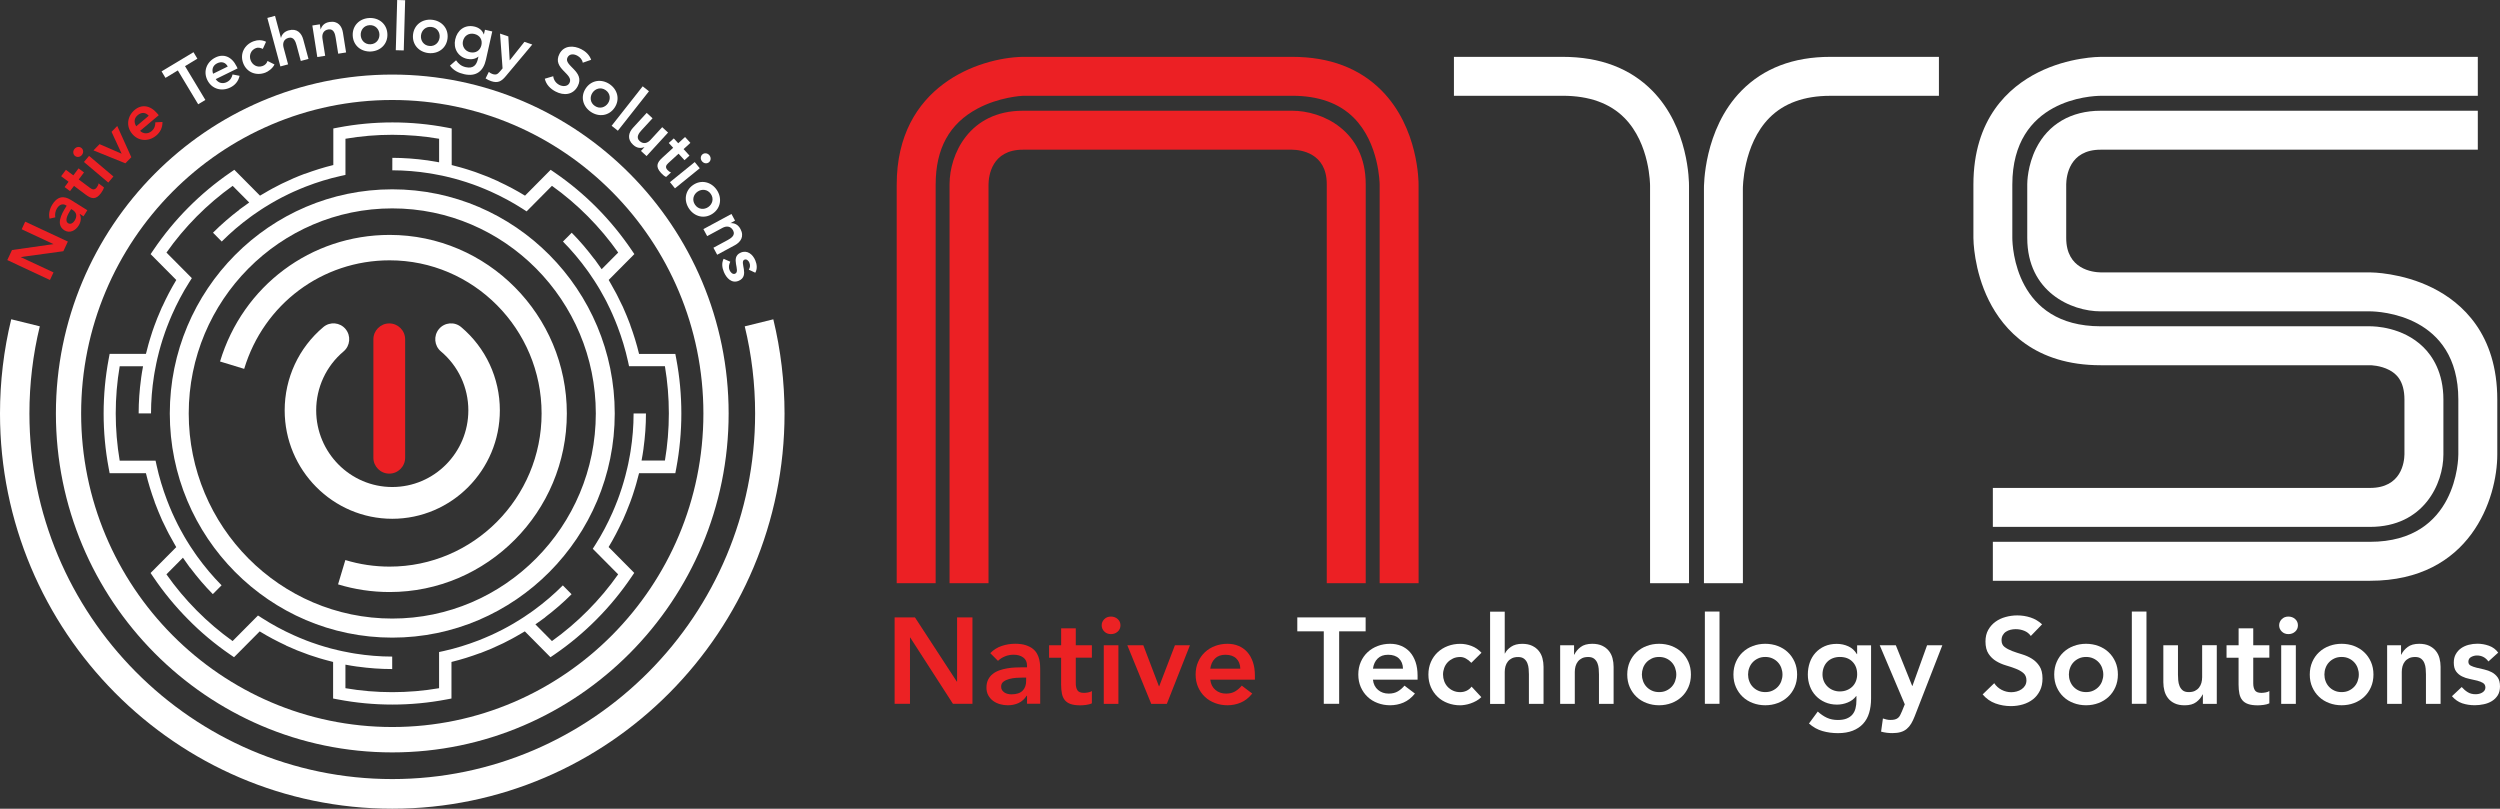
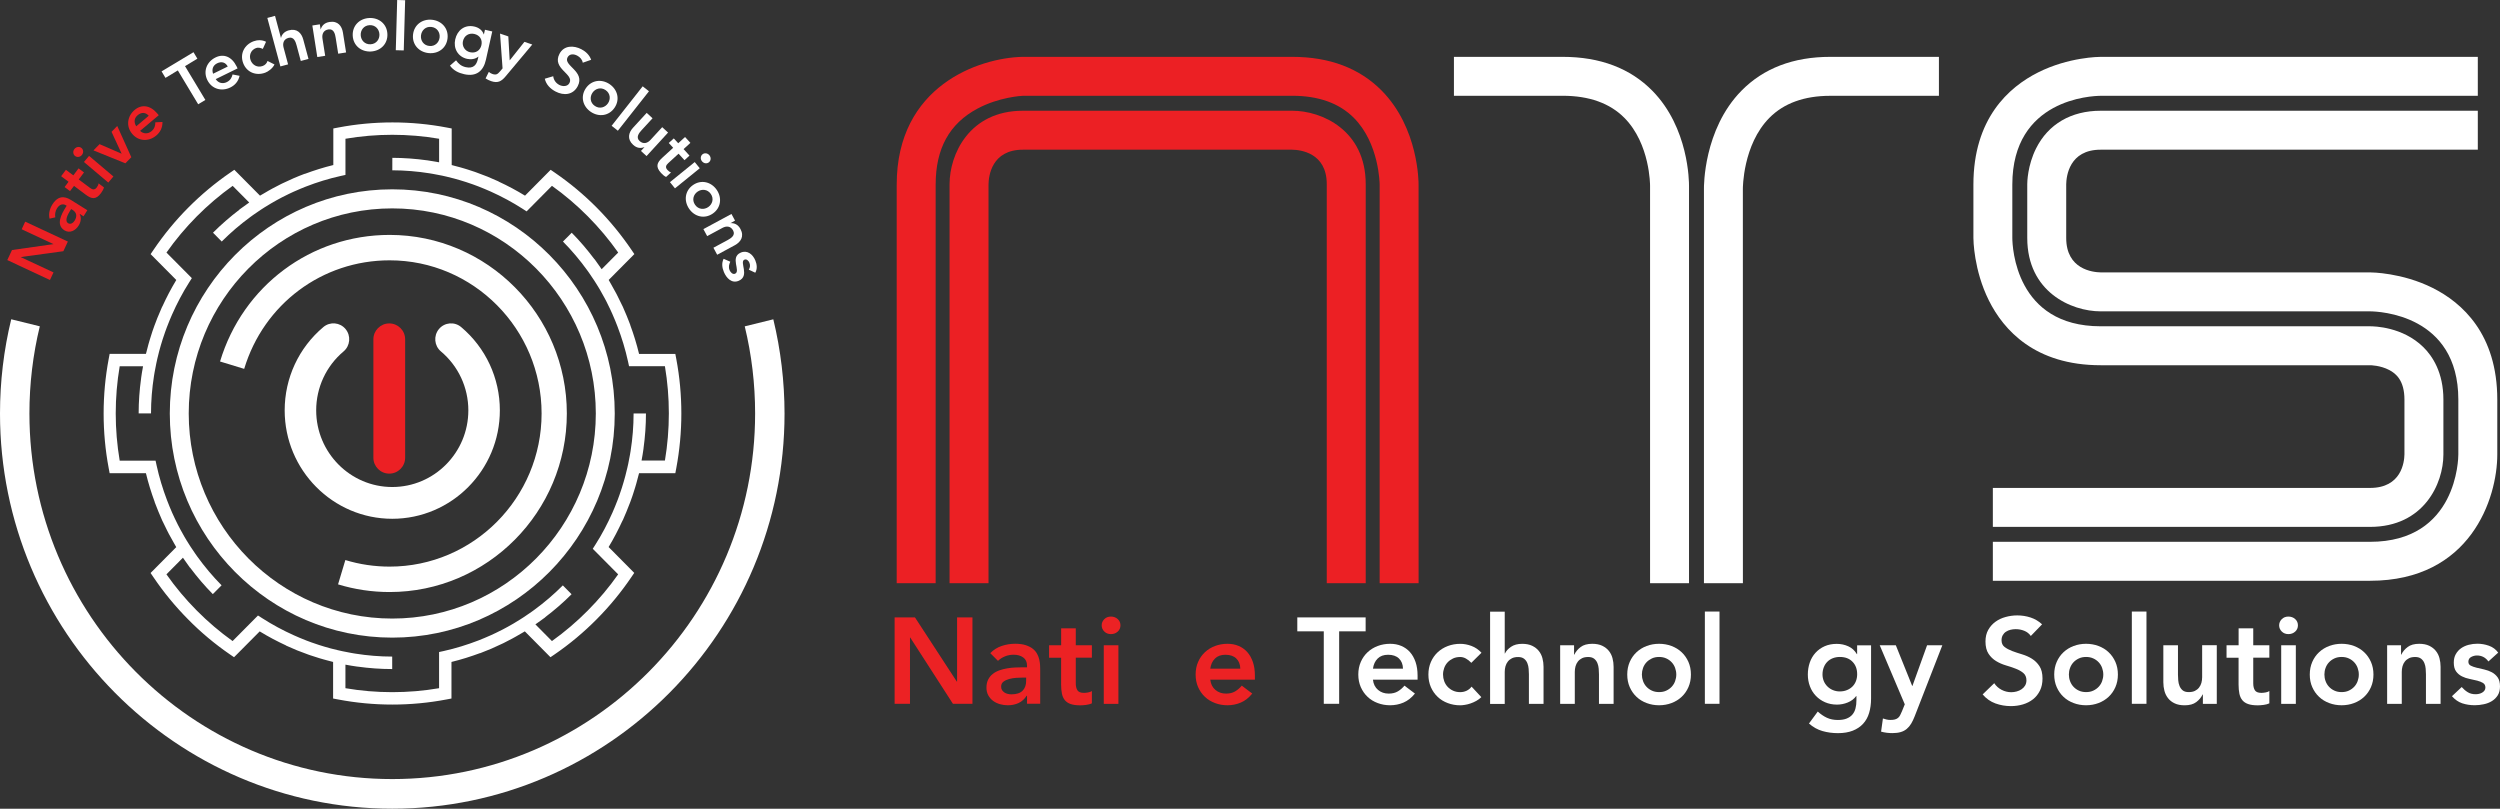
<svg xmlns="http://www.w3.org/2000/svg" version="1.1" id="Layer_1" x="0px" y="0px" viewBox="0 0 681.55 220.47" style="enable-background:new 0 0 681.55 220.47;" xml:space="preserve">
  <rect x="0" y="0" width="681.55" height="220.47" fill="#333333" stroke="none" />
  <style type="text/css">
	.st0{fill:#EC2224;}
	.st1{fill:#FFFFFF;}
	.st2{fill:#EC2024;}
	.st3{fill:none;stroke:#050505;stroke-width:10.623;}
</style>
  <g>
    <g>
      <path class="st0" d="M243.88,168.32h5.56l11.41,17.5h0.07v-17.5h4.19v23.55h-5.32l-11.64-18.06h-0.07v18.06h-4.19V168.32z" />
      <path class="st0" d="M279.98,189.68h-0.1c-0.58,0.91-1.31,1.57-2.2,1.98c-0.89,0.41-1.86,0.61-2.93,0.61    c-0.73,0-1.45-0.1-2.15-0.3c-0.7-0.2-1.32-0.5-1.86-0.9c-0.54-0.4-0.98-0.9-1.31-1.5c-0.33-0.6-0.5-1.3-0.5-2.1    c0-0.87,0.16-1.6,0.47-2.21c0.31-0.61,0.73-1.12,1.25-1.53c0.52-0.41,1.13-0.74,1.81-0.98c0.69-0.24,1.4-0.43,2.15-0.55    c0.74-0.12,1.49-0.2,2.25-0.23c0.75-0.03,1.46-0.05,2.13-0.05h1v-0.43c0-1-0.34-1.75-1.03-2.25c-0.69-0.5-1.56-0.75-2.63-0.75    c-0.84,0-1.63,0.15-2.36,0.45c-0.73,0.3-1.36,0.7-1.9,1.22l-2.1-2.1c0.89-0.91,1.92-1.56,3.11-1.96c1.19-0.4,2.41-0.6,3.68-0.6    c1.13,0,2.08,0.13,2.86,0.38c0.78,0.26,1.42,0.58,1.93,0.98c0.51,0.4,0.9,0.86,1.18,1.38c0.28,0.52,0.48,1.05,0.6,1.58    c0.12,0.53,0.19,1.05,0.22,1.55c0.02,0.5,0.03,0.94,0.03,1.31v9.18h-3.59V189.68z M279.75,184.72h-0.83    c-0.55,0-1.18,0.02-1.86,0.07c-0.69,0.05-1.34,0.15-1.95,0.32c-0.61,0.17-1.13,0.41-1.55,0.73c-0.42,0.32-0.63,0.77-0.63,1.35    c0,0.38,0.08,0.69,0.25,0.95c0.17,0.25,0.38,0.47,0.65,0.65c0.27,0.18,0.57,0.31,0.9,0.38c0.33,0.08,0.67,0.12,1,0.12    c1.37,0,2.39-0.33,3.04-0.98c0.65-0.65,0.98-1.55,0.98-2.68V184.72z" />
      <path class="st0" d="M286,179.3v-3.39h3.29v-4.62h3.99v4.62h4.39v3.39h-4.39v6.99c0,0.8,0.15,1.43,0.45,1.9    c0.3,0.47,0.89,0.7,1.78,0.7c0.35,0,0.74-0.04,1.16-0.12c0.42-0.08,0.75-0.2,1-0.38v3.36c-0.42,0.2-0.94,0.34-1.55,0.42    c-0.61,0.08-1.15,0.12-1.61,0.12c-1.06,0-1.94-0.12-2.61-0.35c-0.68-0.23-1.21-0.59-1.6-1.06c-0.39-0.48-0.65-1.07-0.8-1.78    c-0.14-0.71-0.22-1.53-0.22-2.46v-7.32H286z" />
      <path class="st0" d="M300.34,170.48c0-0.64,0.24-1.2,0.71-1.68c0.48-0.48,1.08-0.71,1.81-0.71c0.73,0,1.35,0.23,1.85,0.68    s0.75,1.03,0.75,1.71s-0.25,1.26-0.75,1.71s-1.11,0.68-1.85,0.68c-0.73,0-1.34-0.24-1.81-0.71S300.34,171.13,300.34,170.48z     M300.91,175.91h3.99v15.97h-3.99V175.91z" />
-       <path class="st0" d="M307.33,175.91h4.36l4.26,11.18h0.07l4.29-11.18h4.09l-6.29,15.97h-4.26L307.33,175.91z" />
      <path class="st0" d="M329.95,185.29c0.13,1.2,0.6,2.13,1.4,2.8s1.76,1,2.89,1c1,0,1.83-0.21,2.51-0.62    c0.68-0.41,1.27-0.93,1.78-1.55l2.86,2.16c-0.93,1.15-1.97,1.97-3.13,2.46c-1.15,0.49-2.36,0.73-3.63,0.73    c-1.2,0-2.33-0.2-3.39-0.6c-1.06-0.4-1.99-0.96-2.76-1.7c-0.78-0.73-1.39-1.61-1.85-2.64c-0.45-1.03-0.68-2.18-0.68-3.44    s0.23-2.41,0.68-3.44c0.45-1.03,1.07-1.91,1.85-2.64c0.78-0.73,1.7-1.3,2.76-1.7c1.06-0.4,2.2-0.6,3.39-0.6    c1.11,0,2.12,0.19,3.04,0.58c0.92,0.39,1.71,0.95,2.36,1.68c0.65,0.73,1.16,1.63,1.53,2.71c0.37,1.08,0.55,2.31,0.55,3.71v1.1    H329.95z M338.13,182.29c-0.02-1.17-0.39-2.1-1.1-2.78c-0.71-0.68-1.7-1.01-2.96-1.01c-1.2,0-2.15,0.34-2.84,1.03    c-0.7,0.69-1.13,1.61-1.28,2.76H338.13z" />
      <path class="st1" d="M360.89,172.11h-7.22v-3.79h18.63v3.79h-7.22v19.76h-4.19V172.11z" />
      <path class="st1" d="M374.29,185.29c0.13,1.2,0.6,2.13,1.4,2.8c0.8,0.67,1.76,1,2.9,1c1,0,1.83-0.21,2.51-0.62    c0.68-0.41,1.27-0.93,1.78-1.55l2.86,2.16c-0.93,1.15-1.98,1.97-3.13,2.46c-1.15,0.49-2.36,0.73-3.63,0.73    c-1.2,0-2.33-0.2-3.39-0.6c-1.07-0.4-1.99-0.96-2.76-1.7c-0.78-0.73-1.39-1.61-1.85-2.64c-0.45-1.03-0.68-2.18-0.68-3.44    s0.23-2.41,0.68-3.44c0.45-1.03,1.07-1.91,1.85-2.64c0.78-0.73,1.7-1.3,2.76-1.7c1.06-0.4,2.19-0.6,3.39-0.6    c1.11,0,2.12,0.19,3.04,0.58s1.71,0.95,2.36,1.68c0.65,0.73,1.16,1.63,1.53,2.71c0.37,1.08,0.55,2.31,0.55,3.71v1.1H374.29z     M382.48,182.29c-0.02-1.17-0.39-2.1-1.1-2.78c-0.71-0.68-1.7-1.01-2.96-1.01c-1.2,0-2.15,0.34-2.84,1.03    c-0.7,0.69-1.13,1.61-1.28,2.76H382.48z" />
      <path class="st1" d="M401.11,180.7c-0.47-0.49-0.95-0.88-1.46-1.16c-0.51-0.29-1.03-0.43-1.56-0.43c-0.73,0-1.39,0.13-1.96,0.4    s-1.07,0.62-1.48,1.06c-0.41,0.44-0.72,0.95-0.93,1.53c-0.21,0.58-0.32,1.17-0.32,1.8c0,0.62,0.11,1.22,0.32,1.8    c0.21,0.58,0.52,1.09,0.93,1.53c0.41,0.44,0.9,0.8,1.48,1.06c0.58,0.27,1.23,0.4,1.96,0.4c0.62,0,1.2-0.13,1.73-0.38    c0.53-0.25,0.99-0.63,1.36-1.12l2.66,2.86c-0.4,0.4-0.86,0.74-1.38,1.03c-0.52,0.29-1.05,0.52-1.58,0.7    c-0.53,0.18-1.04,0.31-1.53,0.38c-0.49,0.08-0.91,0.12-1.26,0.12c-1.2,0-2.33-0.2-3.39-0.6c-1.07-0.4-1.99-0.96-2.76-1.7    c-0.78-0.73-1.39-1.61-1.85-2.64c-0.45-1.03-0.68-2.18-0.68-3.44s0.23-2.41,0.68-3.44c0.45-1.03,1.07-1.91,1.85-2.64    c0.78-0.73,1.7-1.3,2.76-1.7c1.06-0.4,2.19-0.6,3.39-0.6c1.02,0,2.05,0.19,3.08,0.58c1.03,0.39,1.93,1,2.71,1.85L401.11,180.7z" />
      <path class="st1" d="M410.22,178.14h0.07c0.31-0.67,0.86-1.27,1.65-1.81c0.79-0.54,1.8-0.81,3.04-0.81c1.07,0,1.97,0.18,2.71,0.53    c0.74,0.36,1.35,0.82,1.81,1.4c0.47,0.58,0.8,1.24,1,2c0.2,0.75,0.3,1.54,0.3,2.36v10.08h-3.99v-8.08c0-0.44-0.02-0.94-0.07-1.48    c-0.04-0.54-0.16-1.05-0.35-1.53c-0.19-0.48-0.48-0.88-0.88-1.2c-0.4-0.32-0.94-0.48-1.63-0.48c-0.67,0-1.23,0.11-1.68,0.33    c-0.45,0.22-0.83,0.52-1.13,0.9c-0.3,0.38-0.51,0.81-0.65,1.3c-0.13,0.49-0.2,1-0.2,1.53v8.72h-3.99v-25.15h3.99V178.14z" />
      <path class="st1" d="M425.33,175.91h3.79v2.56h0.07c0.38-0.8,0.95-1.49,1.73-2.08c0.78-0.59,1.83-0.88,3.16-0.88    c1.07,0,1.97,0.18,2.71,0.53c0.74,0.36,1.35,0.82,1.81,1.4c0.47,0.58,0.8,1.24,1,2c0.2,0.75,0.3,1.54,0.3,2.36v10.08h-3.99v-8.08    c0-0.44-0.02-0.94-0.07-1.48c-0.04-0.54-0.16-1.05-0.35-1.53c-0.19-0.48-0.48-0.88-0.88-1.2s-0.94-0.48-1.63-0.48    c-0.67,0-1.23,0.11-1.68,0.33c-0.45,0.22-0.83,0.52-1.13,0.9c-0.3,0.38-0.51,0.81-0.65,1.3c-0.13,0.49-0.2,1-0.2,1.53v8.72h-3.99    V175.91z" />
      <path class="st1" d="M443.62,183.89c0-1.26,0.23-2.41,0.68-3.44c0.45-1.03,1.07-1.91,1.85-2.64c0.78-0.73,1.7-1.3,2.76-1.7    c1.06-0.4,2.19-0.6,3.39-0.6c1.2,0,2.33,0.2,3.39,0.6c1.06,0.4,1.98,0.96,2.76,1.7c0.78,0.73,1.39,1.61,1.85,2.64    c0.45,1.03,0.68,2.18,0.68,3.44s-0.23,2.41-0.68,3.44c-0.45,1.03-1.07,1.91-1.85,2.64c-0.78,0.73-1.7,1.3-2.76,1.7    c-1.06,0.4-2.2,0.6-3.39,0.6c-1.2,0-2.33-0.2-3.39-0.6c-1.07-0.4-1.99-0.96-2.76-1.7c-0.78-0.73-1.39-1.61-1.85-2.64    C443.85,186.3,443.62,185.16,443.62,183.89z M447.61,183.89c0,0.62,0.11,1.22,0.32,1.8c0.21,0.58,0.52,1.09,0.93,1.53    c0.41,0.44,0.9,0.8,1.48,1.06c0.58,0.27,1.23,0.4,1.96,0.4s1.39-0.13,1.96-0.4c0.58-0.27,1.07-0.62,1.48-1.06    c0.41-0.44,0.72-0.95,0.93-1.53c0.21-0.58,0.32-1.17,0.32-1.8c0-0.62-0.11-1.22-0.32-1.8c-0.21-0.58-0.52-1.09-0.93-1.53    c-0.41-0.44-0.9-0.8-1.48-1.06c-0.58-0.27-1.23-0.4-1.96-0.4s-1.39,0.13-1.96,0.4s-1.07,0.62-1.48,1.06    c-0.41,0.44-0.72,0.95-0.93,1.53C447.72,182.67,447.61,183.27,447.61,183.89z" />
      <path class="st1" d="M464.78,166.72h3.99v25.15h-3.99V166.72z" />
-       <path class="st1" d="M472.57,183.89c0-1.26,0.23-2.41,0.68-3.44c0.45-1.03,1.07-1.91,1.85-2.64c0.78-0.73,1.7-1.3,2.76-1.7    c1.06-0.4,2.2-0.6,3.39-0.6c1.2,0,2.33,0.2,3.39,0.6c1.07,0.4,1.99,0.96,2.76,1.7c0.78,0.73,1.39,1.61,1.85,2.64    c0.45,1.03,0.68,2.18,0.68,3.44s-0.23,2.41-0.68,3.44c-0.45,1.03-1.07,1.91-1.85,2.64c-0.78,0.73-1.7,1.3-2.76,1.7    c-1.06,0.4-2.19,0.6-3.39,0.6c-1.2,0-2.33-0.2-3.39-0.6c-1.06-0.4-1.99-0.96-2.76-1.7c-0.78-0.73-1.39-1.61-1.85-2.64    C472.79,186.3,472.57,185.16,472.57,183.89z M476.56,183.89c0,0.62,0.1,1.22,0.32,1.8c0.21,0.58,0.52,1.09,0.93,1.53    c0.41,0.44,0.9,0.8,1.48,1.06c0.58,0.27,1.23,0.4,1.96,0.4c0.73,0,1.39-0.13,1.96-0.4c0.58-0.27,1.07-0.62,1.48-1.06    c0.41-0.44,0.72-0.95,0.93-1.53c0.21-0.58,0.32-1.17,0.32-1.8c0-0.62-0.11-1.22-0.32-1.8c-0.21-0.58-0.52-1.09-0.93-1.53    c-0.41-0.44-0.9-0.8-1.48-1.06c-0.58-0.27-1.23-0.4-1.96-0.4c-0.73,0-1.39,0.13-1.96,0.4c-0.58,0.27-1.07,0.62-1.48,1.06    c-0.41,0.44-0.72,0.95-0.93,1.53C476.66,182.67,476.56,183.27,476.56,183.89z" />
      <path class="st1" d="M510.09,175.91v14.54c0,1.44-0.18,2.74-0.53,3.91s-0.9,2.15-1.65,2.96c-0.74,0.81-1.68,1.43-2.81,1.88    c-1.13,0.44-2.47,0.67-4.03,0.67c-1.49,0-2.89-0.19-4.22-0.57c-1.33-0.38-2.56-1.06-3.69-2.06l2.4-3.26c0.8,0.73,1.63,1.3,2.5,1.7    c0.86,0.4,1.86,0.6,2.99,0.6c0.95,0,1.76-0.13,2.41-0.4c0.65-0.27,1.17-0.63,1.56-1.1c0.39-0.47,0.67-1.03,0.83-1.68    c0.17-0.65,0.25-1.38,0.25-2.18v-1.16h-0.07c-0.58,0.78-1.34,1.36-2.3,1.75c-0.95,0.39-1.93,0.58-2.93,0.58    c-1.2,0-2.28-0.22-3.26-0.65c-0.98-0.43-1.81-1.01-2.51-1.75c-0.7-0.73-1.24-1.6-1.61-2.59c-0.38-1-0.57-2.06-0.57-3.19    c0-1.17,0.18-2.27,0.53-3.29c0.35-1.02,0.88-1.91,1.56-2.66c0.69-0.75,1.51-1.35,2.48-1.78c0.97-0.43,2.07-0.65,3.31-0.65    c1.13,0,2.18,0.22,3.16,0.67c0.98,0.44,1.75,1.15,2.33,2.13h0.07v-2.4H510.09z M501.57,179.1c-0.71,0-1.35,0.12-1.93,0.35    c-0.58,0.23-1.07,0.55-1.48,0.97c-0.41,0.41-0.73,0.91-0.96,1.5s-0.35,1.24-0.35,1.95c0,0.64,0.12,1.24,0.35,1.8    s0.56,1.04,0.98,1.46c0.42,0.42,0.92,0.76,1.5,1c0.58,0.24,1.2,0.37,1.86,0.37c0.73,0,1.39-0.12,1.98-0.37    c0.59-0.24,1.09-0.57,1.5-0.98c0.41-0.41,0.73-0.9,0.95-1.48c0.22-0.58,0.33-1.2,0.33-1.86c0-1.4-0.42-2.53-1.26-3.39    C504.19,179.53,503.04,179.1,501.57,179.1z" />
      <path class="st1" d="M512.45,175.91h4.39l4.46,11.08h0.07l3.99-11.08h4.16l-7.55,19.4c-0.29,0.75-0.61,1.41-0.95,1.98    c-0.34,0.57-0.75,1.04-1.21,1.43c-0.47,0.39-1.01,0.68-1.65,0.86c-0.63,0.19-1.39,0.28-2.28,0.28c-1.04,0-2.06-0.13-3.06-0.4    l0.5-3.59c0.31,0.11,0.64,0.21,0.98,0.28c0.34,0.08,0.69,0.12,1.05,0.12c0.49,0,0.9-0.04,1.23-0.13c0.33-0.09,0.62-0.23,0.85-0.42    c0.23-0.19,0.43-0.43,0.58-0.73c0.15-0.3,0.32-0.66,0.5-1.08l0.77-1.9L512.45,175.91z" />
      <path class="st1" d="M553.64,173.38c-0.44-0.64-1.04-1.11-1.78-1.41c-0.74-0.3-1.52-0.45-2.35-0.45c-0.49,0-0.96,0.06-1.41,0.17    s-0.86,0.29-1.23,0.53c-0.37,0.24-0.66,0.56-0.88,0.95c-0.22,0.39-0.33,0.85-0.33,1.38c0,0.8,0.28,1.41,0.83,1.83    c0.55,0.42,1.24,0.79,2.06,1.1c0.82,0.31,1.72,0.61,2.7,0.9c0.97,0.29,1.87,0.69,2.69,1.2c0.82,0.51,1.51,1.19,2.06,2.03    c0.55,0.84,0.83,1.96,0.83,3.36c0,1.26-0.23,2.37-0.7,3.31c-0.47,0.94-1.09,1.73-1.88,2.35c-0.79,0.62-1.7,1.09-2.74,1.4    c-1.04,0.31-2.14,0.47-3.29,0.47c-1.46,0-2.87-0.24-4.22-0.73c-1.35-0.49-2.52-1.31-3.49-2.46l3.16-3.06    c0.51,0.78,1.18,1.38,2.01,1.81c0.83,0.43,1.71,0.65,2.64,0.65c0.49,0,0.98-0.07,1.46-0.2c0.49-0.13,0.93-0.33,1.33-0.6    c0.4-0.27,0.72-0.6,0.97-1.01c0.24-0.41,0.37-0.88,0.37-1.41c0-0.86-0.28-1.53-0.83-2c-0.55-0.47-1.24-0.86-2.06-1.18    c-0.82-0.32-1.72-0.63-2.7-0.91c-0.98-0.29-1.87-0.68-2.69-1.18c-0.82-0.5-1.51-1.16-2.06-2c-0.55-0.83-0.83-1.95-0.83-3.34    c0-1.22,0.25-2.27,0.75-3.16c0.5-0.89,1.15-1.62,1.96-2.21c0.81-0.59,1.73-1.03,2.78-1.31c1.04-0.29,2.11-0.43,3.19-0.43    c1.24,0,2.45,0.19,3.61,0.57c1.16,0.38,2.21,1,3.14,1.86L553.64,173.38z" />
      <path class="st1" d="M560.02,183.89c0-1.26,0.23-2.41,0.68-3.44c0.45-1.03,1.07-1.91,1.85-2.64c0.78-0.73,1.7-1.3,2.76-1.7    c1.06-0.4,2.2-0.6,3.39-0.6c1.2,0,2.33,0.2,3.39,0.6c1.07,0.4,1.99,0.96,2.76,1.7c0.78,0.73,1.39,1.61,1.85,2.64    c0.45,1.03,0.68,2.18,0.68,3.44s-0.23,2.41-0.68,3.44c-0.45,1.03-1.07,1.91-1.85,2.64c-0.78,0.73-1.7,1.3-2.76,1.7    c-1.06,0.4-2.19,0.6-3.39,0.6c-1.2,0-2.33-0.2-3.39-0.6c-1.06-0.4-1.99-0.96-2.76-1.7c-0.78-0.73-1.39-1.61-1.85-2.64    C560.25,186.3,560.02,185.16,560.02,183.89z M564.02,183.89c0,0.62,0.1,1.22,0.32,1.8c0.21,0.58,0.52,1.09,0.93,1.53    c0.41,0.44,0.9,0.8,1.48,1.06c0.58,0.27,1.23,0.4,1.96,0.4c0.73,0,1.39-0.13,1.96-0.4c0.58-0.27,1.07-0.62,1.48-1.06    c0.41-0.44,0.72-0.95,0.93-1.53c0.21-0.58,0.32-1.17,0.32-1.8c0-0.62-0.11-1.22-0.32-1.8c-0.21-0.58-0.52-1.09-0.93-1.53    c-0.41-0.44-0.9-0.8-1.48-1.06c-0.58-0.27-1.23-0.4-1.96-0.4c-0.73,0-1.39,0.13-1.96,0.4c-0.58,0.27-1.07,0.62-1.48,1.06    c-0.41,0.44-0.72,0.95-0.93,1.53C564.12,182.67,564.02,183.27,564.02,183.89z" />
      <path class="st1" d="M581.18,166.72h3.99v25.15h-3.99V166.72z" />
      <path class="st1" d="M604.34,191.88h-3.79v-2.56h-0.07c-0.38,0.8-0.95,1.49-1.73,2.08c-0.78,0.59-1.83,0.88-3.16,0.88    c-1.07,0-1.97-0.17-2.71-0.52c-0.74-0.34-1.35-0.81-1.81-1.4c-0.47-0.59-0.8-1.26-1-2.01c-0.2-0.75-0.3-1.54-0.3-2.36v-10.08h3.99    v8.08c0,0.44,0.02,0.94,0.07,1.48c0.04,0.54,0.16,1.05,0.35,1.53c0.19,0.48,0.48,0.88,0.86,1.2c0.39,0.32,0.94,0.48,1.65,0.48    c0.67,0,1.23-0.11,1.68-0.33c0.45-0.22,0.83-0.52,1.13-0.9c0.3-0.38,0.51-0.81,0.65-1.3c0.13-0.49,0.2-1,0.2-1.53v-8.72h3.99    V191.88z" />
      <path class="st1" d="M607,179.3v-3.39h3.29v-4.62h3.99v4.62h4.39v3.39h-4.39v6.99c0,0.8,0.15,1.43,0.45,1.9    c0.3,0.47,0.89,0.7,1.78,0.7c0.35,0,0.74-0.04,1.16-0.12c0.42-0.08,0.75-0.2,1-0.38v3.36c-0.42,0.2-0.94,0.34-1.55,0.42    c-0.61,0.08-1.15,0.12-1.61,0.12c-1.07,0-1.94-0.12-2.61-0.35c-0.68-0.23-1.21-0.59-1.6-1.06c-0.39-0.48-0.65-1.07-0.8-1.78    c-0.14-0.71-0.22-1.53-0.22-2.46v-7.32H607z" />
      <path class="st1" d="M621.34,170.48c0-0.64,0.24-1.2,0.71-1.68c0.48-0.48,1.08-0.71,1.81-0.71c0.73,0,1.35,0.23,1.85,0.68    s0.75,1.03,0.75,1.71s-0.25,1.26-0.75,1.71s-1.11,0.68-1.85,0.68c-0.73,0-1.34-0.24-1.81-0.71S621.34,171.13,621.34,170.48z     M621.9,175.91h3.99v15.97h-3.99V175.91z" />
      <path class="st1" d="M629.69,183.89c0-1.26,0.23-2.41,0.68-3.44c0.45-1.03,1.07-1.91,1.85-2.64c0.78-0.73,1.7-1.3,2.76-1.7    c1.06-0.4,2.2-0.6,3.39-0.6c1.2,0,2.33,0.2,3.39,0.6c1.07,0.4,1.99,0.96,2.76,1.7c0.78,0.73,1.39,1.61,1.85,2.64    c0.45,1.03,0.68,2.18,0.68,3.44s-0.23,2.41-0.68,3.44c-0.45,1.03-1.07,1.91-1.85,2.64c-0.78,0.73-1.7,1.3-2.76,1.7    c-1.06,0.4-2.19,0.6-3.39,0.6c-1.2,0-2.33-0.2-3.39-0.6c-1.06-0.4-1.99-0.96-2.76-1.7c-0.78-0.73-1.39-1.61-1.85-2.64    C629.91,186.3,629.69,185.16,629.69,183.89z M633.68,183.89c0,0.62,0.1,1.22,0.32,1.8c0.21,0.58,0.52,1.09,0.93,1.53    c0.41,0.44,0.9,0.8,1.48,1.06c0.58,0.27,1.23,0.4,1.96,0.4s1.39-0.13,1.96-0.4c0.58-0.27,1.07-0.62,1.48-1.06    c0.41-0.44,0.72-0.95,0.93-1.53c0.21-0.58,0.32-1.17,0.32-1.8c0-0.62-0.11-1.22-0.32-1.8c-0.21-0.58-0.52-1.09-0.93-1.53    c-0.41-0.44-0.9-0.8-1.48-1.06c-0.58-0.27-1.23-0.4-1.96-0.4s-1.39,0.13-1.96,0.4c-0.58,0.27-1.07,0.62-1.48,1.06    c-0.41,0.44-0.72,0.95-0.93,1.53C633.78,182.67,633.68,183.27,633.68,183.89z" />
      <path class="st1" d="M650.78,175.91h3.79v2.56h0.07c0.38-0.8,0.95-1.49,1.73-2.08c0.78-0.59,1.83-0.88,3.16-0.88    c1.06,0,1.97,0.18,2.71,0.53c0.74,0.36,1.35,0.82,1.81,1.4c0.47,0.58,0.8,1.24,1,2c0.2,0.75,0.3,1.54,0.3,2.36v10.08h-3.99v-8.08    c0-0.44-0.02-0.94-0.07-1.48c-0.04-0.54-0.16-1.05-0.35-1.53c-0.19-0.48-0.48-0.88-0.88-1.2c-0.4-0.32-0.94-0.48-1.63-0.48    c-0.67,0-1.23,0.11-1.68,0.33c-0.45,0.22-0.83,0.52-1.13,0.9c-0.3,0.38-0.52,0.81-0.65,1.3c-0.13,0.49-0.2,1-0.2,1.53v8.72h-3.99    V175.91z" />
      <path class="st1" d="M678.39,180.33c-0.78-1.09-1.82-1.63-3.13-1.63c-0.53,0-1.05,0.13-1.56,0.4c-0.51,0.27-0.77,0.7-0.77,1.3    c0,0.49,0.21,0.84,0.63,1.06c0.42,0.22,0.95,0.41,1.6,0.57c0.64,0.16,1.34,0.32,2.08,0.48c0.74,0.17,1.44,0.42,2.08,0.76    c0.64,0.34,1.18,0.82,1.6,1.41c0.42,0.6,0.63,1.42,0.63,2.46c0,0.95-0.21,1.76-0.61,2.41c-0.41,0.65-0.94,1.18-1.6,1.58    c-0.65,0.4-1.39,0.69-2.21,0.86c-0.82,0.18-1.64,0.27-2.46,0.27c-1.24,0-2.38-0.18-3.43-0.53c-1.04-0.35-1.97-1-2.79-1.93    l2.66-2.5c0.51,0.58,1.06,1.05,1.65,1.41c0.59,0.37,1.3,0.55,2.15,0.55c0.29,0,0.59-0.03,0.9-0.1c0.31-0.07,0.6-0.18,0.86-0.33    c0.27-0.15,0.48-0.35,0.65-0.58c0.17-0.23,0.25-0.5,0.25-0.81c0-0.55-0.21-0.96-0.63-1.23c-0.42-0.27-0.95-0.48-1.6-0.65    c-0.64-0.17-1.34-0.32-2.08-0.47c-0.74-0.14-1.44-0.38-2.08-0.7s-1.18-0.77-1.6-1.35c-0.42-0.58-0.63-1.37-0.63-2.4    c0-0.89,0.18-1.66,0.55-2.31c0.37-0.65,0.85-1.19,1.45-1.61s1.29-0.73,2.06-0.93c0.78-0.2,1.56-0.3,2.36-0.3    c1.06,0,2.12,0.18,3.16,0.55c1.04,0.37,1.88,0.99,2.53,1.88L678.39,180.33z" />
    </g>
    <g>
      <g>
        <path class="st2" d="M1.99,70.9l1.28-2.74l11.27-1.6l0.01-0.03l-8.64-4.03l0.96-2.07l11.63,5.42l-1.22,2.63l-11.6,1.59     l-0.01,0.03l8.92,4.16l-0.97,2.07L1.99,70.9z" />
        <path class="st2" d="M21.76,58.31l-0.03,0.05c0.5,1.04,0.33,2.13-0.28,3.12c-0.85,1.37-2.43,2.22-3.89,1.31     c-2.4-1.5-0.82-4.4,0.33-6.24l0.29-0.46l-0.2-0.12c-0.91-0.57-1.82-0.16-2.44,0.83c-0.48,0.77-0.61,1.67-0.46,2.45l-1.57,0.36     c-0.32-1.33,0.04-2.71,0.77-3.87c1.97-3.15,4.24-1.73,5.29-1.08l4.24,2.65l-1.04,1.66L21.76,58.31z M19.4,56.99l-0.24,0.38     c-0.63,1.01-1.65,2.82-0.59,3.48c0.68,0.42,1.4-0.09,1.77-0.69c0.79-1.26,0.5-2.27-0.53-2.92L19.4,56.99z" />
        <path class="st2" d="M19.09,52.1l-1.48-1.11l1.08-1.44l-2.02-1.51l1.3-1.74l2.02,1.51l1.43-1.91l1.48,1.11l-1.43,1.92l3.05,2.28     c0.7,0.52,1.28,0.65,1.86-0.12c0.23-0.3,0.49-0.77,0.49-1.1l1.47,1.1c-0.1,0.49-0.5,1.15-0.8,1.55     c-1.38,1.84-2.53,1.66-4.17,0.43l-3.19-2.39L19.09,52.1z" />
        <path class="st2" d="M20.31,40.6c0.51-0.61,1.34-0.72,1.91-0.24c0.57,0.48,0.6,1.31,0.08,1.92c-0.51,0.61-1.36,0.65-1.88,0.21     C19.9,42.05,19.8,41.21,20.31,40.6z M22.88,44.16l1.4-1.66l6.64,5.61l-1.4,1.66L22.88,44.16z" />
        <path class="st2" d="M25.48,41l1.66-1.7l5.98,2.59l0.02-0.03l-2.73-5.92l1.55-1.6l3.84,8.52l-1.62,1.66L25.48,41z" />
        <path class="st2" d="M38.19,35.68c0.94,0.89,2.19,0.86,3.12,0.08c0.83-0.7,1.05-1.54,1.03-2.41l1.95-0.1     c0.03,1.61-0.64,2.81-1.69,3.7c-2.01,1.69-4.8,1.65-6.56-0.45c-1.76-2.09-1.33-4.85,0.68-6.54c1.86-1.56,4.22-1.32,6.17,0.99     l0.39,0.46L38.19,35.68z M40.55,31.56c-0.83-0.96-1.98-1.03-3.02-0.16c-0.98,0.83-1.07,1.97-0.39,3.03L40.55,31.56z" />
        <path class="st1" d="M48.48,19.2l-3.37,2.03l-1.06-1.77l8.7-5.23l1.06,1.77l-3.37,2.03l5.55,9.22l-1.96,1.18L48.48,19.2z" />
        <path class="st1" d="M58.81,21.57c0.7,1.09,1.92,1.36,3.01,0.82c0.98-0.48,1.39-1.25,1.58-2.09l1.92,0.37     c-0.36,1.57-1.3,2.58-2.53,3.18c-2.36,1.16-5.05,0.44-6.26-2.01c-1.21-2.46-0.13-5.03,2.23-6.18c2.18-1.07,4.41-0.27,5.75,2.45     l0.26,0.54L58.81,21.57z M62.09,18.14c-0.58-1.13-1.67-1.48-2.9-0.88c-1.15,0.57-1.51,1.65-1.1,2.84L62.09,18.14z" />
        <path class="st1" d="M71.65,13.33c-0.66-0.31-1.31-0.44-1.85-0.23c-1.49,0.56-1.95,2.07-1.47,3.34c0.48,1.27,1.82,2.1,3.31,1.54     c0.63-0.24,1.1-0.73,1.29-1.36l1.9,0.95c-0.52,1.14-1.79,1.97-2.51,2.24c-2.46,0.93-5.07-0.05-6.03-2.61     c-0.96-2.56,0.36-5.01,2.82-5.94c1.04-0.39,2.31-0.44,3.42,0.13L71.65,13.33z" />
        <path class="st1" d="M76.59,10.33l0.03-0.01c0.15-0.79,0.8-1.7,2.1-2.05c2.26-0.61,3.49,0.77,3.95,2.49l1.43,5.3L82,16.62     l-1.14-4.25c-0.25-0.93-0.73-2.45-2.2-2.05c-1.38,0.37-1.65,1.53-1.35,2.65l1.23,4.58l-2.1,0.56L72.88,4.89l2.1-0.57L76.59,10.33     z" />
        <path class="st1" d="M85.15,6.95l2.04-0.32l0.22,1.38L87.44,8c0.26-0.92,0.95-1.78,2.38-2.01c2.31-0.37,3.39,1.13,3.67,2.89     l0.86,5.42l-2.15,0.34l-0.69-4.35c-0.15-0.95-0.47-2.51-1.98-2.27c-1.41,0.22-1.8,1.35-1.62,2.5l0.74,4.69l-2.15,0.34L85.15,6.95     z" />
        <path class="st1" d="M100.66,4.91c2.62-0.13,4.82,1.59,4.95,4.33c0.14,2.73-1.87,4.67-4.5,4.8c-2.62,0.13-4.82-1.59-4.95-4.33     C96.03,6.97,98.03,5.04,100.66,4.91z M101.02,12.07c1.59-0.08,2.49-1.38,2.42-2.73c-0.07-1.36-1.09-2.56-2.68-2.48     c-1.59,0.08-2.49,1.38-2.42,2.73C98.4,10.95,99.43,12.15,101.02,12.07z" />
        <path class="st1" d="M108.28,0l2.17,0.06l-0.38,13.69l-2.17-0.06L108.28,0z" />
        <path class="st1" d="M117.79,5.39c2.61,0.28,4.51,2.32,4.22,5.04c-0.29,2.72-2.57,4.32-5.19,4.04c-2.61-0.28-4.51-2.32-4.22-5.04     C112.89,6.71,115.18,5.11,117.79,5.39z M117.03,12.53c1.58,0.17,2.67-0.97,2.82-2.32c0.15-1.35-0.68-2.7-2.26-2.87     c-1.59-0.17-2.67,0.97-2.82,2.32C114.62,11.01,115.44,12.36,117.03,12.53z" />
        <path class="st1" d="M134.2,8.57l-1.73,7.73c-0.68,3.06-2.61,4.67-5.91,3.93c-1.57-0.35-2.93-1.01-3.89-2.34l1.66-1.45     c0.67,0.97,1.46,1.61,2.64,1.87c2.05,0.46,2.95-0.57,3.32-2.25l0.14-0.62l-0.03-0.01c-0.8,0.69-1.99,0.85-3.05,0.62     c-2.55-0.57-3.79-2.89-3.25-5.3c0.56-2.51,2.57-4.1,5.19-3.52c1.19,0.26,2.2,0.97,2.59,2.14l0.04,0.01l0.29-1.27L134.2,8.57z      M126.21,11.22c-0.3,1.34,0.51,2.7,1.94,3.02c1.57,0.35,2.77-0.51,3.09-1.93c0.33-1.47-0.41-2.71-1.95-3.06     C127.81,8.93,126.55,9.72,126.21,11.22z" />
        <path class="st1" d="M136.32,9.16l2.26,0.77l0.37,6.49l0.03,0.01l3.99-5.02l2.14,0.73l-7.28,8.69c-1.12,1.34-2.12,1.91-3.94,1.29     c-0.53-0.18-1.04-0.43-1.51-0.74l0.88-1.77c0.28,0.23,0.61,0.44,0.98,0.56c1.01,0.34,1.41,0.07,2.04-0.67l0.73-0.85L136.32,9.16z     " />
        <path class="st1" d="M158.87,17.1c-0.12-0.84-0.74-1.53-1.52-1.94c-0.93-0.49-2.08-0.55-2.63,0.49     c-1.19,2.28,4.89,3.79,2.78,7.84c-1.27,2.44-3.82,2.63-6.05,1.46c-1.42-0.74-2.57-1.89-2.93-3.49l2.3-0.68     c0.1,1.01,0.73,1.89,1.63,2.36c0.93,0.48,2.26,0.52,2.8-0.52c1.3-2.49-4.85-3.87-2.73-7.94c1.22-2.35,3.88-2.35,5.99-1.25     c1.19,0.62,2.2,1.58,2.65,2.87L158.87,17.1z" />
        <path class="st1" d="M166.16,22.92c2.18,1.46,2.92,4.15,1.4,6.42c-1.52,2.28-4.28,2.63-6.47,1.17c-2.19-1.46-2.92-4.15-1.4-6.42     C161.21,21.82,163.97,21.46,166.16,22.92z M162.18,28.89c1.33,0.89,2.82,0.38,3.58-0.75c0.75-1.13,0.65-2.7-0.68-3.59     c-1.33-0.89-2.82-0.38-3.57,0.75C160.75,26.43,160.85,28.01,162.18,28.89z" />
        <path class="st1" d="M175.21,23.53l1.71,1.35l-8.48,10.76l-1.7-1.35L175.21,23.53z" />
        <path class="st1" d="M176.26,42.55l-1.52-1.4l0.94-1.03l-0.03-0.02c-0.88,0.37-1.98,0.37-3.05-0.62     c-1.72-1.58-1.22-3.36-0.01-4.67l3.71-4.04l1.6,1.47l-2.98,3.24c-0.65,0.71-1.68,1.93-0.56,2.96c1.06,0.97,2.18,0.57,2.96-0.28     l3.21-3.49l1.6,1.47L176.26,42.55z" />
        <path class="st1" d="M182.32,38.98l1.37-1.25l1.21,1.32l1.86-1.7l1.46,1.6l-1.86,1.7l1.61,1.77l-1.36,1.25l-1.62-1.77l-2.81,2.57     c-0.64,0.59-0.87,1.14-0.23,1.85c0.26,0.28,0.67,0.62,0.99,0.69l-1.35,1.23c-0.47-0.19-1.03-0.7-1.37-1.08     c-1.55-1.7-1.16-2.8,0.36-4.18l2.94-2.69L182.32,38.98z" />
        <path class="st1" d="M189.4,44.18l1.37,1.69l-6.76,5.48l-1.37-1.69L189.4,44.18z M193.39,42.32c0.5,0.62,0.45,1.45-0.12,1.92     c-0.58,0.47-1.4,0.34-1.9-0.28c-0.5-0.62-0.39-1.46,0.14-1.89C192.04,41.64,192.88,41.7,193.39,42.32z" />
        <path class="st1" d="M195.39,51.75c1.49,2.16,1.17,4.93-1.08,6.48c-2.26,1.55-4.96,0.86-6.44-1.31     c-1.49-2.17-1.17-4.94,1.08-6.49C191.2,48.89,193.9,49.59,195.39,51.75z M189.48,55.82c0.9,1.32,2.48,1.4,3.6,0.63     c1.12-0.77,1.61-2.27,0.7-3.58c-0.9-1.31-2.48-1.4-3.6-0.63C189.06,53,188.57,54.5,189.48,55.82z" />
        <path class="st1" d="M199.41,58.33l0.98,1.82l-1.23,0.66l0.02,0.03c0.95-0.06,1.99,0.3,2.68,1.58c1.11,2.06,0.05,3.57-1.51,4.42     l-4.83,2.61l-1.03-1.91l3.88-2.09c0.84-0.46,2.22-1.28,1.49-2.62c-0.68-1.26-1.87-1.26-2.89-0.71l-4.18,2.25l-1.03-1.91     L199.41,58.33z" />
        <path class="st1" d="M204.14,73.52c0.37-0.61,0.44-1.23,0.15-1.92c-0.23-0.53-0.75-1.06-1.35-0.81     c-1.44,0.61,1.56,4.44-1.55,5.76c-1.9,0.81-3.34-0.73-4.03-2.36c-0.52-1.24-0.66-2.44-0.09-3.64l1.82,0.8     c-0.35,0.76-0.54,1.47-0.18,2.32c0.25,0.58,0.85,1.22,1.48,0.95c1.65-0.7-1.48-4.47,1.57-5.76c1.79-0.76,3.27,0.5,3.95,2.12     c0.45,1.07,0.6,2.34-0.01,3.37L204.14,73.52z" />
      </g>
      <g>
-         <path class="st1" d="M106.94,205.12c50.56,0,91.7-41.45,91.7-92.4c0-50.95-41.14-92.39-91.7-92.39     c-50.56,0-91.7,41.45-91.7,92.39C15.24,163.67,56.37,205.12,106.94,205.12z M106.94,27.26c46.77,0,84.82,38.34,84.82,85.47     c0,47.13-38.05,85.47-84.82,85.47c-46.77,0-84.82-38.34-84.82-85.47C22.11,65.59,60.16,27.26,106.94,27.26z" />
        <path class="st1" d="M106.94,173.83c33.44,0,60.65-27.41,60.65-61.11c0-33.69-27.21-61.11-60.65-61.11s-60.65,27.41-60.65,61.11     C46.29,146.42,73.49,173.83,106.94,173.83z M106.94,56.81c30.6,0,55.49,25.08,55.49,55.91s-24.89,55.91-55.49,55.91     c-30.6,0-55.49-25.08-55.49-55.91S76.34,56.81,106.94,56.81z" />
        <path class="st1" d="M136.27,111.87c0-8.79-3.85-17.07-10.56-22.71c-1.82-1.53-4.53-1.28-6.05,0.55     c-1.52,1.84-1.28,4.57,0.55,6.1c4.74,3.99,7.47,9.84,7.47,16.06c0,11.52-9.3,20.9-20.74,20.9c-11.43,0-20.74-9.37-20.74-20.9     c0-6.22,2.72-12.07,7.46-16.06c1.82-1.53,2.07-4.26,0.55-6.1c-1.52-1.84-4.23-2.08-6.05-0.55c-6.71,5.64-10.55,13.91-10.55,22.71     c0,16.3,13.16,29.56,29.33,29.56C123.11,141.43,136.27,128.17,136.27,111.87z" />
        <path class="st2" d="M110.45,124.79V92.5c0-2.39-1.94-4.33-4.33-4.33s-4.33,1.94-4.33,4.33v32.29c0,2.39,1.94,4.33,4.33,4.33     S110.45,127.18,110.45,124.79z" />
        <path class="st1" d="M62.65,178.38l1.15,0.79l0.99-0.99l0,0l6.01-6.05c2.31,1.42,4.73,2.7,7.2,3.84l-0.01,0.03     c1.97,0.91,3.99,1.73,6.05,2.45c0.16,0.06,0.33,0.12,0.49,0.17c0.83,0.29,1.67,0.56,2.52,0.81c0.36,0.11,0.71,0.21,1.07,0.31     c0.1,0.03,0.19,0.06,0.29,0.08c0.21,0.06,0.41,0.11,0.62,0.17c0.42,0.11,0.84,0.23,1.26,0.33c0.17,0.04,0.35,0.1,0.52,0.14     l0,9.97l1.37,0.26c4.84,0.92,9.81,1.39,14.77,1.39c4.96,0,9.93-0.47,14.76-1.39l1.37-0.26v-9.97c2.63-0.64,5.23-1.46,7.79-2.41     l0.01,0.03c2.06-0.77,4.08-1.64,6.07-2.61c0.12-0.06,0.24-0.12,0.36-0.17c0.81-0.4,1.62-0.82,2.41-1.25     c0.33-0.18,0.65-0.36,0.97-0.54c0.51-0.29,1.02-0.58,1.52-0.88c0.13-0.07,0.25-0.15,0.38-0.22c0.16-0.1,0.33-0.19,0.49-0.29     l6.99,7.05l1.16-0.79c4.07-2.79,7.91-6,11.42-9.54c3.52-3.54,6.7-7.41,9.47-11.5l0.79-1.16l-6.99-7.05     c1.41-2.33,2.67-4.76,3.81-7.25l0.03,0.01c0.2-0.44,0.37-0.89,0.57-1.33c0.14-0.33,0.28-0.65,0.42-0.98     c0.3-0.74,0.6-1.48,0.88-2.22c0.06-0.17,0.14-0.34,0.2-0.51c0.09-0.25,0.18-0.5,0.27-0.75c0.1-0.29,0.21-0.59,0.31-0.88     c0.08-0.22,0.15-0.45,0.22-0.67c0.19-0.57,0.37-1.13,0.54-1.71c0.11-0.35,0.21-0.7,0.31-1.06c0.22-0.76,0.42-1.53,0.61-2.29     c0.04-0.17,0.09-0.33,0.13-0.49h9.89l0.26-1.38c0.91-4.86,1.38-9.87,1.38-14.88c0-5.01-0.46-10.01-1.38-14.88l-0.26-1.38h-9.89     c-0.64-2.66-1.45-5.29-2.4-7.86l0.02-0.01c-0.12-0.32-0.25-0.63-0.37-0.95c-0.2-0.51-0.39-1.02-0.6-1.52     c-0.25-0.61-0.51-1.21-0.78-1.82c-0.11-0.24-0.2-0.49-0.32-0.74c-0.07-0.14-0.14-0.28-0.21-0.42c-0.39-0.84-0.8-1.66-1.22-2.48     c-0.12-0.23-0.23-0.46-0.35-0.69c-0.51-0.97-1.04-1.92-1.59-2.86c-0.05-0.09-0.11-0.19-0.16-0.28c-0.1-0.18-0.2-0.36-0.3-0.53     l7-7.05l-0.79-1.16c-2.78-4.1-5.96-7.97-9.46-11.5c-3.51-3.54-7.35-6.74-11.42-9.53l-1.15-0.79l-6.99,7.05     c-2.31-1.42-4.72-2.7-7.2-3.84l0.01-0.03c-1.99-0.92-4.04-1.75-6.12-2.48c-0.12-0.04-0.24-0.09-0.36-0.13     c-0.66-0.23-1.31-0.44-1.98-0.65c-0.03-0.01-0.07-0.02-0.1-0.03c-0.17-0.05-0.35-0.1-0.52-0.16c-0.32-0.1-0.64-0.19-0.95-0.28     c-0.15-0.04-0.31-0.09-0.46-0.13c0,0,0,0,0,0c-0.61-0.17-1.23-0.34-1.85-0.49c-0.16-0.04-0.31-0.09-0.46-0.13l0-9.97l-1.37-0.26     c-9.68-1.85-19.86-1.85-29.53,0l-1.37,0.26l0,9.97c-2.63,0.64-5.23,1.46-7.78,2.41l-0.01-0.03c-2.04,0.76-4.05,1.63-6.02,2.59     c-0.15,0.07-0.29,0.14-0.44,0.21c-0.78,0.39-1.56,0.79-2.33,1.21c-0.36,0.2-0.72,0.4-1.08,0.6c-0.43,0.24-0.86,0.49-1.28,0.75     c-0.08,0.05-0.16,0.09-0.24,0.14c-0.09,0.06-0.19,0.11-0.28,0.16c-0.17,0.1-0.35,0.2-0.53,0.31l-7-7.05l-1.15,0.79     c-4.06,2.79-7.91,6-11.42,9.54c-3.51,3.53-6.69,7.4-9.46,11.5l-0.79,1.16l7,7.05c-1.41,2.33-2.68,4.76-3.81,7.25l-0.03-0.01     c-0.2,0.43-0.37,0.88-0.56,1.32c-0.15,0.34-0.3,0.69-0.44,1.04c-0.09,0.23-0.2,0.45-0.29,0.68c-0.02,0.05-0.04,0.09-0.06,0.14     c-0.17,0.43-0.33,0.87-0.49,1.3c-0.07,0.19-0.15,0.37-0.22,0.56c-0.09,0.24-0.17,0.49-0.26,0.73c-0.11,0.32-0.23,0.64-0.34,0.96     c-0.07,0.21-0.14,0.42-0.2,0.63c-0.18,0.54-0.35,1.08-0.51,1.62c-0.12,0.41-0.24,0.82-0.36,1.23c-0.03,0.11-0.06,0.22-0.09,0.34     c-0.01,0.03-0.01,0.05-0.02,0.08c-0.16,0.58-0.31,1.15-0.45,1.73c-0.05,0.18-0.1,0.37-0.15,0.55h-9.89l-0.26,1.38     c-0.92,4.88-1.38,9.88-1.38,14.88c0,5,0.46,10,1.38,14.88l0.26,1.38h9.89c0.64,2.66,1.45,5.28,2.4,7.86l-0.02,0.01     c0.1,0.28,0.22,0.56,0.33,0.84c0.22,0.57,0.44,1.14,0.67,1.7c0.22,0.54,0.45,1.07,0.68,1.6c0.13,0.29,0.25,0.59,0.38,0.89     c0.08,0.18,0.17,0.35,0.26,0.52c0.34,0.72,0.69,1.44,1.05,2.15c0.17,0.34,0.34,0.68,0.52,1.02c0.44,0.83,0.9,1.65,1.37,2.46     c0.13,0.22,0.24,0.44,0.37,0.65c0.09,0.15,0.17,0.31,0.26,0.46l-7,7.05l0.79,1.16c2.77,4.1,5.96,7.97,9.46,11.5     C54.75,172.38,58.59,175.59,62.65,178.38z M49.87,152.04c0.19,0.28,0.4,0.56,0.59,0.84c0.21,0.3,0.41,0.59,0.62,0.88     c0.24,0.33,0.46,0.67,0.7,0.99l0.03-0.02c1.91,2.55,3.98,4.99,6.21,7.24l2.39-2.4c-2.4-2.43-4.61-5.06-6.62-7.84     c-0.19-0.26-0.37-0.52-0.55-0.78c-0.47-0.67-0.93-1.36-1.38-2.05c-0.32-0.5-0.64-1-0.95-1.51c-0.23-0.37-0.45-0.75-0.67-1.13     c-0.37-0.63-0.72-1.28-1.07-1.92c-0.23-0.42-0.45-0.85-0.67-1.27c-0.31-0.6-0.6-1.21-0.89-1.82c-0.23-0.5-0.47-0.99-0.69-1.5     c-0.25-0.56-0.48-1.12-0.71-1.68c-0.23-0.57-0.47-1.15-0.68-1.72c-1.17-3.08-2.13-6.24-2.83-9.44l-0.29-1.33h-9.78     c-0.71-4.23-1.08-8.55-1.08-12.86c0-4.31,0.36-8.63,1.08-12.86h6.37c-0.21,1.09-0.39,2.19-0.54,3.29l0.01,0     c-0.44,3.18-0.67,6.37-0.67,9.55l3.37,0c0-3.4,0.28-6.82,0.81-10.21c0.05-0.34,0.11-0.68,0.17-1.02c0.14-0.8,0.29-1.6,0.46-2.4     c0.09-0.43,0.19-0.86,0.28-1.28c0.16-0.68,0.32-1.35,0.5-2.03c0.15-0.56,0.3-1.12,0.47-1.68c0.15-0.52,0.31-1.05,0.48-1.57     c0.22-0.68,0.45-1.36,0.69-2.04c0.15-0.43,0.3-0.85,0.47-1.28c0.24-0.64,0.5-1.28,0.76-1.92c0.21-0.51,0.42-1.01,0.65-1.52     c1.34-3.04,2.89-5.98,4.66-8.77l0.73-1.15l-6.92-6.97c2.46-3.5,5.24-6.81,8.26-9.86c3.03-3.05,6.32-5.85,9.79-8.33l4.51,4.54     c-0.29,0.2-0.57,0.41-0.86,0.62c-0.28,0.2-0.57,0.4-0.85,0.61c-0.33,0.24-0.67,0.47-0.99,0.71l0.02,0.03     c-2.54,1.93-4.95,4.01-7.19,6.26l2.38,2.41c2.4-2.42,5.01-4.64,7.78-6.67c0.26-0.19,0.52-0.37,0.77-0.56     c0.67-0.48,1.36-0.95,2.05-1.4c0.36-0.23,0.71-0.46,1.07-0.69c0.59-0.37,1.19-0.74,1.8-1.09c0.5-0.29,1-0.58,1.51-0.86     c0.47-0.26,0.94-0.51,1.42-0.76c0.64-0.33,1.28-0.65,1.93-0.96c0.41-0.19,0.81-0.39,1.22-0.57c0.64-0.29,1.28-0.56,1.92-0.83     c0.49-0.2,0.97-0.4,1.46-0.59c3.1-1.2,6.27-2.18,9.48-2.89l1.32-0.29l0-9.86c8.39-1.44,17.14-1.44,25.53,0l0,6.42     c-1.09-0.21-2.17-0.39-3.27-0.55l0,0.01c-3.15-0.44-6.32-0.67-9.48-0.68l-0.01,3.4c3.41,0.01,6.82,0.29,10.21,0.83     c0.29,0.05,0.59,0.1,0.88,0.15c0.84,0.15,1.67,0.31,2.51,0.48c0.38,0.08,0.76,0.17,1.15,0.26c0.71,0.16,1.42,0.34,2.13,0.53     c0.53,0.14,1.06,0.29,1.58,0.45c0.54,0.16,1.09,0.33,1.63,0.5c0.64,0.21,1.28,0.43,1.91,0.65c0.48,0.17,0.95,0.35,1.43,0.53     c0.59,0.23,1.18,0.47,1.76,0.71c0.55,0.23,1.11,0.47,1.65,0.71c2.99,1.35,5.89,2.9,8.63,4.66l1.14,0.74l6.91-6.97     c3.47,2.48,6.76,5.27,9.79,8.33c3.03,3.05,5.8,6.36,8.27,9.86l-4.51,4.54c-0.2-0.3-0.42-0.59-0.63-0.89     c-0.19-0.27-0.38-0.55-0.58-0.82c-0.24-0.33-0.47-0.68-0.71-1.01l-0.03,0.02c-1.92-2.56-3.98-4.99-6.21-7.24l-2.39,2.4     c2.39,2.42,4.61,5.05,6.62,7.84c0.18,0.25,0.36,0.51,0.54,0.76c0.48,0.68,0.94,1.37,1.4,2.07c0.35,0.54,0.7,1.08,1.03,1.64     c0.18,0.29,0.35,0.58,0.52,0.87c0.42,0.72,0.83,1.45,1.22,2.19c0.18,0.33,0.36,0.67,0.53,1c0.35,0.68,0.69,1.37,1.01,2.07     c0.2,0.43,0.4,0.86,0.59,1.29c0.27,0.6,0.53,1.21,0.78,1.83c0.22,0.54,0.44,1.08,0.64,1.62c1.18,3.09,2.14,6.26,2.85,9.48     l0.29,1.33h9.78c0.71,4.22,1.07,8.54,1.07,12.86c0,4.32-0.36,8.64-1.07,12.86h-6.37c0.21-1.09,0.39-2.19,0.54-3.29l-0.01,0     c0.44-3.17,0.67-6.36,0.67-9.55l-3.37,0c0,3.42-0.28,6.85-0.82,10.25c-0.05,0.32-0.1,0.64-0.16,0.96     c-0.14,0.84-0.3,1.68-0.48,2.51c-0.08,0.37-0.16,0.74-0.25,1.11c-0.17,0.73-0.35,1.46-0.54,2.19c-0.14,0.53-0.29,1.06-0.44,1.58     c-0.16,0.54-0.32,1.08-0.49,1.62c-0.22,0.68-0.44,1.35-0.68,2.02c-0.15,0.43-0.31,0.86-0.47,1.29c-0.24,0.64-0.5,1.27-0.76,1.91     c-0.22,0.53-0.44,1.06-0.67,1.58c-1.34,3.03-2.88,5.96-4.64,8.72l-0.73,1.15l6.92,6.97c-2.45,3.49-5.23,6.8-8.27,9.86     c-3.02,3.05-6.31,5.85-9.78,8.33l-4.51-4.55c0.31-0.21,0.61-0.44,0.91-0.65c0.25-0.18,0.5-0.36,0.75-0.54     c0.34-0.25,0.7-0.49,1.03-0.74l-0.02-0.03c2.54-1.93,4.96-4.01,7.19-6.26l-2.38-2.41c-2.41,2.42-5.03,4.66-7.82,6.7     c-0.22,0.16-0.45,0.33-0.68,0.49c-0.7,0.5-1.4,0.98-2.12,1.45c-0.35,0.23-0.7,0.45-1.05,0.67c-0.6,0.38-1.2,0.74-1.8,1.1     c-0.5,0.29-1.01,0.58-1.52,0.86c-0.47,0.26-0.94,0.51-1.42,0.76c-0.62,0.32-1.24,0.63-1.87,0.93c-0.44,0.21-0.89,0.42-1.33,0.62     c-0.6,0.27-1.2,0.53-1.8,0.78c-0.53,0.22-1.06,0.44-1.6,0.65c-3.08,1.19-6.23,2.16-9.41,2.87l-1.32,0.29v9.86     c-8.39,1.44-17.13,1.44-25.53,0l0-6.42c1.09,0.21,2.18,0.39,3.27,0.54l0-0.01c3.16,0.44,6.33,0.67,9.48,0.67l0-3.4     c-3.37,0-6.76-0.28-10.14-0.82c-0.33-0.05-0.67-0.11-1-0.17c-0.79-0.14-1.58-0.29-2.37-0.46c-0.45-0.1-0.9-0.2-1.34-0.3     c-0.65-0.15-1.3-0.31-1.94-0.48c-0.58-0.15-1.15-0.32-1.72-0.49c-0.51-0.15-1.02-0.31-1.52-0.47c-0.67-0.22-1.34-0.44-2-0.68     c-0.45-0.16-0.9-0.33-1.35-0.5c-0.61-0.24-1.22-0.48-1.83-0.74c-0.53-0.22-1.05-0.44-1.57-0.68c-3.01-1.35-5.92-2.91-8.67-4.68     l-1.14-0.73l-6.92,6.97c-3.47-2.48-6.75-5.27-9.78-8.33c-3.03-3.05-5.8-6.36-8.26-9.86L49.87,152.04z" />
        <path class="st1" d="M106.22,70.97c22.85,0,41.43,18.73,41.43,41.75c0,23.02-18.59,41.75-41.43,41.75     c-4.11,0-8.17-0.6-12.07-1.79l-1.99,6.63c4.55,1.39,9.28,2.09,14.06,2.09c26.64,0,48.31-21.84,48.31-48.68     s-21.67-48.68-48.31-48.68c-21.43,0-40.01,13.87-46.23,34.51l6.58,2.01C71.91,82.87,87.84,70.97,106.22,70.97z" />
        <path class="st1" d="M210.82,87.05l-7.79,1.92c1.88,7.73,2.83,15.72,2.83,23.75c0,54.96-44.37,99.67-98.92,99.67     c-54.54,0-98.92-44.71-98.92-99.67c0-8.04,0.95-16.03,2.83-23.76l-7.79-1.92C1.03,95.4,0,104.04,0,112.72     c0,59.41,47.97,107.75,106.94,107.75s106.94-48.34,106.94-107.75C213.87,104.04,212.84,95.41,210.82,87.05z" />
      </g>
    </g>
    <path class="st3" d="M472.59,132.52" />
    <path class="st1" d="M646.12,158.33H543.29v-10.62h102.83c23.8,0,24.07-22.83,24.07-23.8v-14.96c0-23.21-21.63-24.05-24.09-24.07   h-73.43c-8.04,0-20-5.33-20-20V50.19c0-0.5,0.07-5.06,2.4-9.72c3.31-6.63,9.57-10.28,17.6-10.28c0,0,0,0,0,0H675.5v10.62H572.67   c-8.55,0-9.34,7.21-9.38,9.42l0,14.65c0,8.55,7.21,9.34,9.42,9.38h73.41c0.35,0,8.69,0.05,17.06,4.23   c8.04,4.02,17.63,12.57,17.63,30.46v14.96C680.81,135.81,673.56,158.33,646.12,158.33z" />
    <path class="st1" d="M646.12,143.64H543.29v-10.62h102.83c8.55,0,9.34-7.01,9.38-9.15l0-14.92c0-5.28-2.36-7.13-4.13-8.07   c-2.47-1.3-5.17-1.31-5.19-1.31h-73.5c-17.89,0-26.44-9.58-30.46-17.63c-4.18-8.37-4.23-16.71-4.23-17.06V50.32   c0-17.95,9.58-26.53,17.62-30.57c8.37-4.21,16.72-4.25,17.07-4.25H675.5v10.62H572.67c-2.45,0.02-24.07,0.87-24.07,24.21v14.55   c0.02,2.45,0.86,24.07,24.07,24.07h73.41c1.14,0,8.9,0.12,14.56,5.67c2.5,2.45,5.48,6.93,5.48,14.33v14.96   C666.12,131.84,660.79,143.64,646.12,143.64z" />
    <path class="st1" d="M460.46,159h-10.62l0-108.37c0-0.09,0.04-11.37-6.98-18.48c-3.96-4.01-9.62-6.04-16.82-6.04h-29.67V15.5h29.67   c10.18,0,18.41,3.12,24.45,9.27c9.91,10.1,9.98,24.74,9.97,26V159z" />
    <path class="st1" d="M475.15,159h-10.62V51.55c-0.01-0.57-0.16-16.25,10.23-26.82c6.02-6.12,14.15-9.23,24.18-9.23h29.65v10.62   h-29.65c-7.05,0-12.62,2.02-16.56,6c-7.27,7.34-7.24,19.24-7.24,19.36L475.15,159z" />
    <path class="st2" d="M372.32,159h-10.62V50.19c0-8.55-7.21-9.34-9.42-9.38h-73.41c-8.55,0-9.34,7.21-9.38,9.42V159h-10.62V50.19   c0-8.04,5.33-20,20-20h73.45c8.04,0,20,5.33,20,20V159z" />
    <path class="st2" d="M386.74,159h-10.62V50.32c0-0.14-0.07-11.22-7.06-18.22c-3.97-3.97-9.6-5.99-16.74-5.99h-73.36   c-0.51,0.02-6.62,0.36-12.48,3.5c-7.67,4.1-11.4,10.88-11.4,20.71V159h-10.62V50.32c0-26.91,22.43-34.55,34.29-34.82l0.12,0h73.45   c10.11,0,18.3,3.09,24.33,9.18c10.11,10.2,10.09,25.06,10.08,25.69L386.74,159z" />
  </g>
</svg>